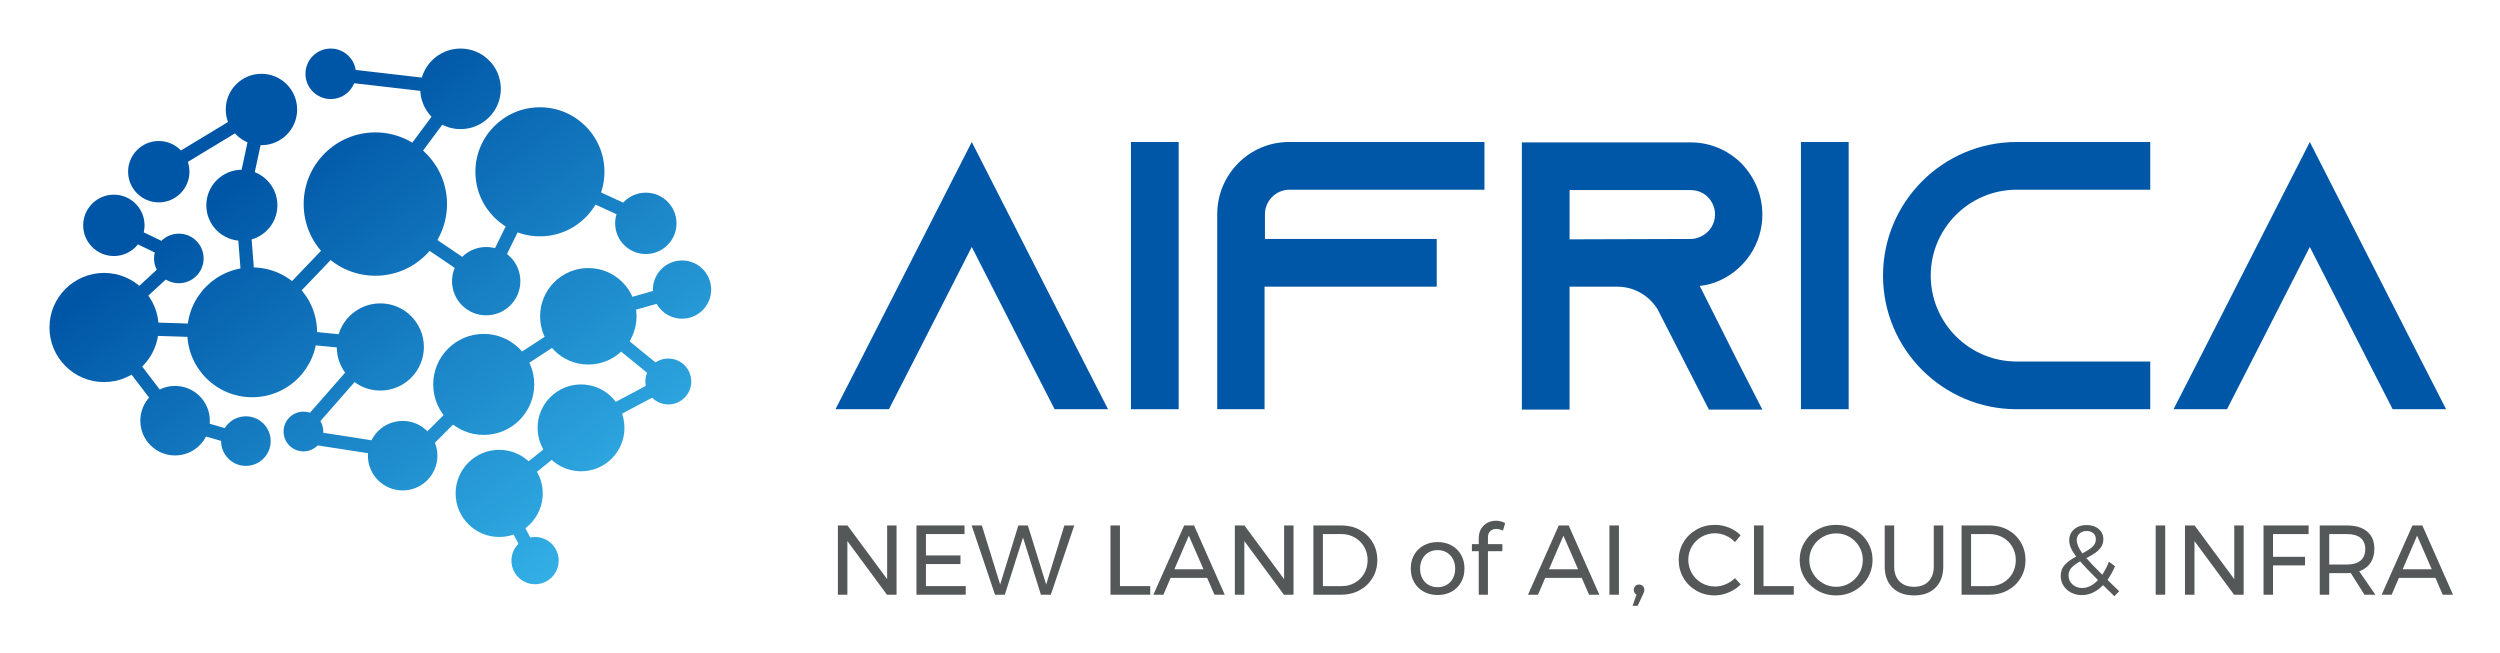
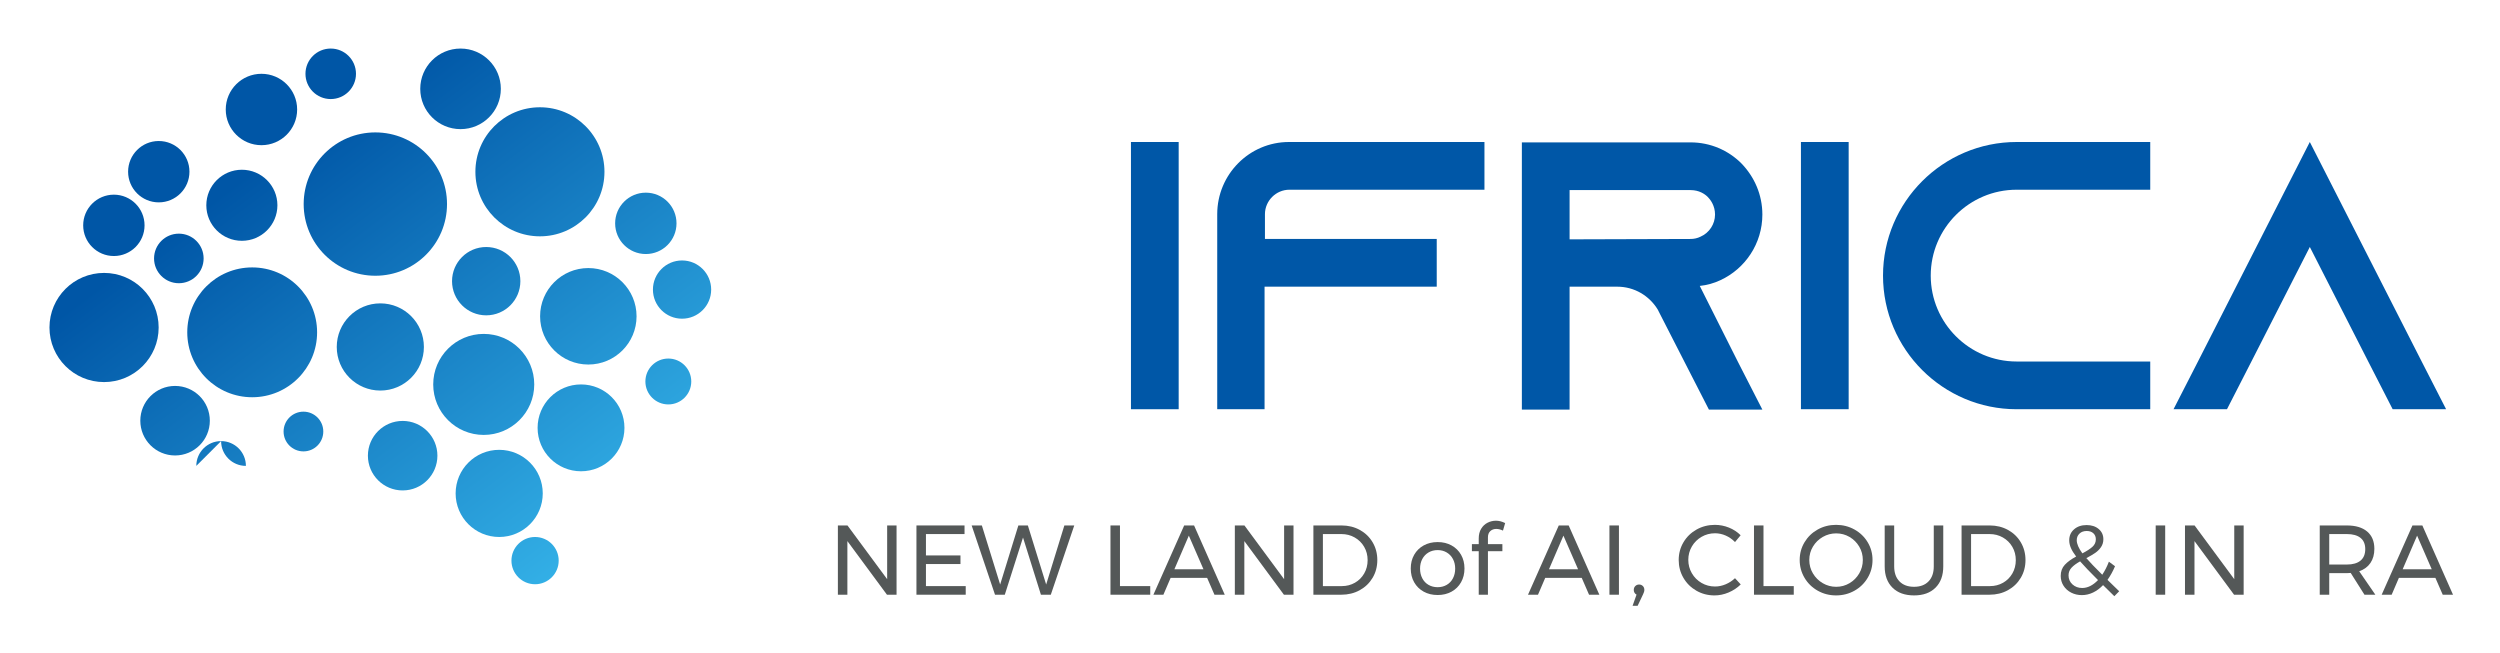
<svg xmlns="http://www.w3.org/2000/svg" role="img" viewBox="-12.30 1395.20 4019.60 1049.60">
  <title>AIFRICA (member) logo</title>
  <defs>
    <linearGradient id="a" x1="0" x2="1" y1="0" y2="0" gradientTransform="rotate(126.924 42.712 799.478) scale(657.681)" gradientUnits="userSpaceOnUse" spreadMethod="pad">
      <stop offset="0" stop-color="#36b5ea" stop-opacity="1" />
      <stop offset=".987" stop-color="#0056a6" stop-opacity="1" />
      <stop offset="1" stop-color="#0056a6" stop-opacity="1" />
    </linearGradient>
    <linearGradient id="b" x1="0" x2="1" y1="0" y2="0" gradientTransform="rotate(126.924 33.22 780.331) scale(654.961)" gradientUnits="userSpaceOnUse" spreadMethod="pad">
      <stop offset="0" stop-color="#36b5ea" stop-opacity="1" />
      <stop offset=".987" stop-color="#0056a6" stop-opacity="1" />
      <stop offset="1" stop-color="#0056a6" stop-opacity="1" />
    </linearGradient>
    <linearGradient id="c" x1="0" x2="1" y1="0" y2="0" gradientTransform="rotate(126.924 37.197 787.716) scale(659.128)" gradientUnits="userSpaceOnUse" spreadMethod="pad">
      <stop offset="0" stop-color="#36b5ea" stop-opacity="1" />
      <stop offset=".987" stop-color="#0056a6" stop-opacity="1" />
      <stop offset="1" stop-color="#0056a6" stop-opacity="1" />
    </linearGradient>
    <linearGradient id="d" x1="0" x2="1" y1="0" y2="0" gradientTransform="rotate(126.924 68.313 850.63) scale(657.634)" gradientUnits="userSpaceOnUse" spreadMethod="pad">
      <stop offset="0" stop-color="#36b5ea" stop-opacity="1" />
      <stop offset=".987" stop-color="#0056a6" stop-opacity="1" />
      <stop offset="1" stop-color="#0056a6" stop-opacity="1" />
    </linearGradient>
    <linearGradient id="e" x1="0" x2="1" y1="0" y2="0" gradientTransform="rotate(126.924 21.078 754.193) scale(659.462)" gradientUnits="userSpaceOnUse" spreadMethod="pad">
      <stop offset="0" stop-color="#36b5ea" stop-opacity="1" />
      <stop offset=".987" stop-color="#0056a6" stop-opacity="1" />
      <stop offset="1" stop-color="#0056a6" stop-opacity="1" />
    </linearGradient>
    <linearGradient id="f" x1="0" x2="1" y1="0" y2="0" gradientTransform="rotate(126.924 53.213 819.87) scale(657.723)" gradientUnits="userSpaceOnUse" spreadMethod="pad">
      <stop offset="0" stop-color="#36b5ea" stop-opacity="1" />
      <stop offset=".987" stop-color="#0056a6" stop-opacity="1" />
      <stop offset="1" stop-color="#0056a6" stop-opacity="1" />
    </linearGradient>
    <linearGradient id="g" x1="0" x2="1" y1="0" y2="0" gradientTransform="rotate(126.924 90.493 895.058) scale(658.908)" gradientUnits="userSpaceOnUse" spreadMethod="pad">
      <stop offset="0" stop-color="#36b5ea" stop-opacity="1" />
      <stop offset=".987" stop-color="#0056a6" stop-opacity="1" />
      <stop offset="1" stop-color="#0056a6" stop-opacity="1" />
    </linearGradient>
    <linearGradient id="h" x1="0" x2="1" y1="0" y2="0" gradientTransform="rotate(126.924 72.045 858.326) scale(657.733)" gradientUnits="userSpaceOnUse" spreadMethod="pad">
      <stop offset="0" stop-color="#36b5ea" stop-opacity="1" />
      <stop offset=".987" stop-color="#0056a6" stop-opacity="1" />
      <stop offset="1" stop-color="#0056a6" stop-opacity="1" />
    </linearGradient>
    <linearGradient id="i" x1="0" x2="1" y1="0" y2="0" gradientTransform="rotate(126.924 121.533 956.248) scale(657.58)" gradientUnits="userSpaceOnUse" spreadMethod="pad">
      <stop offset="0" stop-color="#36b5ea" stop-opacity="1" />
      <stop offset=".987" stop-color="#0056a6" stop-opacity="1" />
      <stop offset="1" stop-color="#0056a6" stop-opacity="1" />
    </linearGradient>
    <linearGradient id="j" x1="0" x2="1" y1="0" y2="0" gradientTransform="rotate(126.924 117.853 950.35) scale(655.511)" gradientUnits="userSpaceOnUse" spreadMethod="pad">
      <stop offset="0" stop-color="#36b5ea" stop-opacity="1" />
      <stop offset=".987" stop-color="#0056a6" stop-opacity="1" />
      <stop offset="1" stop-color="#0056a6" stop-opacity="1" />
    </linearGradient>
    <linearGradient id="k" x1="0" x2="1" y1="0" y2="0" gradientTransform="rotate(126.924 105.11 923.652) scale(657.712)" gradientUnits="userSpaceOnUse" spreadMethod="pad">
      <stop offset="0" stop-color="#36b5ea" stop-opacity="1" />
      <stop offset=".987" stop-color="#0056a6" stop-opacity="1" />
      <stop offset="1" stop-color="#0056a6" stop-opacity="1" />
    </linearGradient>
    <linearGradient id="l" x1="0" x2="1" y1="0" y2="0" gradientTransform="rotate(126.924 35.554 782.844) scale(659.184)" gradientUnits="userSpaceOnUse" spreadMethod="pad">
      <stop offset="0" stop-color="#36b5ea" stop-opacity="1" />
      <stop offset=".987" stop-color="#0056a6" stop-opacity="1" />
      <stop offset="1" stop-color="#0056a6" stop-opacity="1" />
    </linearGradient>
    <linearGradient id="m" x1="0" x2="1" y1="0" y2="0" gradientTransform="rotate(126.924 6.57 726.884) scale(657.698)" gradientUnits="userSpaceOnUse" spreadMethod="pad">
      <stop offset="0" stop-color="#36b5ea" stop-opacity="1" />
      <stop offset=".987" stop-color="#0056a6" stop-opacity="1" />
      <stop offset="1" stop-color="#0056a6" stop-opacity="1" />
    </linearGradient>
    <linearGradient id="n" x1="0" x2="1" y1="0" y2="0" gradientTransform="rotate(126.924 59.317 832.525) scale(657.672)" gradientUnits="userSpaceOnUse" spreadMethod="pad">
      <stop offset="0" stop-color="#36b5ea" stop-opacity="1" />
      <stop offset=".987" stop-color="#0056a6" stop-opacity="1" />
      <stop offset="1" stop-color="#0056a6" stop-opacity="1" />
    </linearGradient>
    <linearGradient id="o" x1="0" x2="1" y1="0" y2="0" gradientTransform="rotate(126.924 1.314 715.964) scale(657.624)" gradientUnits="userSpaceOnUse" spreadMethod="pad">
      <stop offset="0" stop-color="#36b5ea" stop-opacity="1" />
      <stop offset=".987" stop-color="#0056a6" stop-opacity="1" />
      <stop offset="1" stop-color="#0056a6" stop-opacity="1" />
    </linearGradient>
    <linearGradient id="p" x1="0" x2="1" y1="0" y2="0" gradientTransform="rotate(126.924 -15.118 685.11) scale(655.264)" gradientUnits="userSpaceOnUse" spreadMethod="pad">
      <stop offset="0" stop-color="#36b5ea" stop-opacity="1" />
      <stop offset=".987" stop-color="#0056a6" stop-opacity="1" />
      <stop offset="1" stop-color="#0056a6" stop-opacity="1" />
    </linearGradient>
    <linearGradient id="q" x1="0" x2="1" y1="0" y2="0" gradientTransform="rotate(126.924 -27.336 657.72) scale(659.487)" gradientUnits="userSpaceOnUse" spreadMethod="pad">
      <stop offset="0" stop-color="#36b5ea" stop-opacity="1" />
      <stop offset=".987" stop-color="#0056a6" stop-opacity="1" />
      <stop offset="1" stop-color="#0056a6" stop-opacity="1" />
    </linearGradient>
    <linearGradient id="r" x1="0" x2="1" y1="0" y2="0" gradientTransform="rotate(126.924 -28.635 657.764) scale(656.604)" gradientUnits="userSpaceOnUse" spreadMethod="pad">
      <stop offset="0" stop-color="#36b5ea" stop-opacity="1" />
      <stop offset=".987" stop-color="#0056a6" stop-opacity="1" />
      <stop offset="1" stop-color="#0056a6" stop-opacity="1" />
    </linearGradient>
    <linearGradient id="s" x1="0" x2="1" y1="0" y2="0" gradientTransform="rotate(126.924 1.043 719.048) scale(655.233)" gradientUnits="userSpaceOnUse" spreadMethod="pad">
      <stop offset="0" stop-color="#36b5ea" stop-opacity="1" />
      <stop offset=".987" stop-color="#0056a6" stop-opacity="1" />
      <stop offset="1" stop-color="#0056a6" stop-opacity="1" />
    </linearGradient>
    <linearGradient id="t" x1="0" x2="1" y1="0" y2="0" gradientTransform="rotate(126.924 27.013 767.743) scale(657.697)" gradientUnits="userSpaceOnUse" spreadMethod="pad">
      <stop offset="0" stop-color="#36b5ea" stop-opacity="1" />
      <stop offset=".987" stop-color="#0056a6" stop-opacity="1" />
      <stop offset="1" stop-color="#0056a6" stop-opacity="1" />
    </linearGradient>
    <linearGradient id="u" x1="0" x2="1" y1="0" y2="0" gradientTransform="rotate(126.924 -6.59 698.463) scale(659.706)" gradientUnits="userSpaceOnUse" spreadMethod="pad">
      <stop offset="0" stop-color="#36b5ea" stop-opacity="1" />
      <stop offset=".987" stop-color="#0056a6" stop-opacity="1" />
      <stop offset="1" stop-color="#0056a6" stop-opacity="1" />
    </linearGradient>
    <linearGradient id="v" x1="0" x2="1" y1="0" y2="0" gradientTransform="rotate(126.924 14.169 739.086) scale(659.794)" gradientUnits="userSpaceOnUse" spreadMethod="pad">
      <stop offset="0" stop-color="#36b5ea" stop-opacity="1" />
      <stop offset=".987" stop-color="#0056a6" stop-opacity="1" />
      <stop offset="1" stop-color="#0056a6" stop-opacity="1" />
    </linearGradient>
    <linearGradient id="w" x1="0" x2="1" y1="0" y2="0" gradientTransform="rotate(126.924 50.325 811.753) scale(659.428)" gradientUnits="userSpaceOnUse" spreadMethod="pad">
      <stop offset="0" stop-color="#36b5ea" stop-opacity="1" />
      <stop offset=".987" stop-color="#0056a6" stop-opacity="1" />
      <stop offset="1" stop-color="#0056a6" stop-opacity="1" />
    </linearGradient>
    <linearGradient id="x" x1="0" x2="1" y1="0" y2="0" gradientTransform="rotate(126.924 100.776 915.252) scale(657.645)" gradientUnits="userSpaceOnUse" spreadMethod="pad">
      <stop offset="0" stop-color="#36b5ea" stop-opacity="1" />
      <stop offset=".987" stop-color="#0056a6" stop-opacity="1" />
      <stop offset="1" stop-color="#0056a6" stop-opacity="1" />
    </linearGradient>
    <linearGradient id="y" x1="0" x2="1" y1="0" y2="0" gradientTransform="rotate(126.924 73.533 857.333) scale(660.266)" gradientUnits="userSpaceOnUse" spreadMethod="pad">
      <stop offset="0" stop-color="#36b5ea" stop-opacity="1" />
      <stop offset=".987" stop-color="#0056a6" stop-opacity="1" />
      <stop offset="1" stop-color="#0056a6" stop-opacity="1" />
    </linearGradient>
    <linearGradient id="z" x1="0" x2="1" y1="0" y2="0" gradientTransform="rotate(126.924 97.79 909.973) scale(657.678)" gradientUnits="userSpaceOnUse" spreadMethod="pad">
      <stop offset="0" stop-color="#36b5ea" stop-opacity="1" />
      <stop offset=".987" stop-color="#0056a6" stop-opacity="1" />
      <stop offset="1" stop-color="#0056a6" stop-opacity="1" />
    </linearGradient>
    <clipPath id="A" clipPathUnits="userSpaceOnUse">
      <path d="M0 3000h3000V0H0z" />
    </clipPath>
  </defs>
  <g transform="matrix(1.333 0 0 -1.333 0 4000)">
-     <path fill="url(#a)" stroke="none" d="M388.774 1857.063l142.733-16.528-94.148-126.897-135.766-141.833-10.963 140.169 23.381 108.353 3.938 18.252-15.969-9.698-123.858-75.018 8.323-13.732 107.855 65.333-19.688-91.206-.231-1.167.074-1.154 11.751-150.365-150.072 4.9 77.194 71.395 8.689 7.996-10.622 5.153-79.769 38.523-7-14.51 69.135-33.395-82.917-76.671-5.371-4.97 4.424-5.809 85.651-112.411 1.593-2.103 2.601-.753 85.42-24.61 4.399 15.458-82.808 23.856-73.791 96.844 161.386-5.25 136.328-13.599-85.651-97.792-9.625-10.985 14.461-2.249 139.574-21.691 4.046-.646 2.892 2.87 83.051 83.072 120.456 78.435 82.53-67.253-94.597-50.226-.584-.316-.691-.534-98.692-79.09-5.189-4.156 3.135-5.895 43.263-81.068 14.194 7.582-40.128 75.138 92.847 74.387 104.706 55.612 10.72 5.675-9.408 7.692-84.521 68.881 98.193 27.987-4.411 15.507-113.043-32.217-14.851-4.229 3.427-2.807-116.907-76.147 4.374-6.758-5.712 5.725-80.705-80.731-121.053 18.849 86.296 98.545 10.294 11.738-15.555 1.557-135.624 13.526 130.799 136.608 129.729-87.938 7.656-5.188 4.072 8.312 61.357 124.881 116.496-53.387 6.684 14.631-123.616 56.657-7.097 3.244-3.465-7.036-60.725-123.617-120.506 81.689 99.165 133.679 8.313 11.205-13.855 1.604-156.598 18.132z" />
    <path fill="url(#b)" stroke="none" d="M607.667 1277.871c0-15.715 12.748-28.486 28.485-28.486 15.725 0 28.499 12.771 28.499 28.486 0 15.75-12.774 28.51-28.499 28.51-15.737 0-28.485-12.76-28.485-28.51" />
    <path fill="url(#c)" stroke="none" d="M540.341 1358.94c0-29.02 23.527-52.559 52.549-52.559 29.019 0 52.547 23.539 52.547 52.559 0 29.033-23.528 52.571-52.547 52.571-29.022 0-52.549-23.538-52.549-52.571" />
    <path fill="url(#d)" stroke="none" d="M639.215 1438.017c0-28.935 23.454-52.379 52.378-52.379 28.923 0 52.378 23.444 52.378 52.379 0 28.923-23.455 52.378-52.378 52.378-28.924 0-52.378-23.455-52.378-52.378" />
    <path fill="url(#e)" stroke="none" d="M434.528 1404.464c0-23.163 18.764-41.927 41.94-41.927 23.138 0 41.902 18.764 41.902 41.927 0 23.149-18.764 41.914-41.902 41.914-23.176 0-41.94-18.765-41.94-41.914" />
    <path fill="url(#f)" stroke="none" d="M513.314 1490.395c0-33.639 27.282-60.909 60.933-60.909 33.638 0 60.933 27.27 60.933 60.909 0 33.663-27.295 60.946-60.933 60.946-33.651 0-60.933-27.283-60.933-60.946" />
    <path fill="url(#g)" stroke="none" d="M642.229 1572.583c0-32.131 26.03-58.187 58.186-58.187 32.131 0 58.163 26.056 58.163 58.187 0 32.143-26.032 58.174-58.163 58.174-32.156 0-58.186-26.031-58.186-58.174" />
    <path fill="url(#h)" stroke="none" d="M536.016 1614.934c0-22.749 18.446-41.198 41.197-41.198 22.774 0 41.221 18.449 41.221 41.198 0 22.75-18.447 41.209-41.221 41.209-22.751 0-41.197-18.459-41.197-41.209" />
    <path fill="url(#i)" stroke="none" d="M732.742 1684.691c0-20.441 16.576-37.017 37.017-37.017 20.438 0 37.005 16.576 37.005 37.017 0 20.452-16.567 37.016-37.005 37.016-20.441 0-37.017-16.564-37.017-37.016" />
    <path fill="url(#j)" stroke="none" d="M778.325 1604.8c0-19.384 15.714-35.122 35.121-35.122 19.396 0 35.133 15.738 35.133 35.122 0 19.383-15.737 35.132-35.133 35.132-19.407 0-35.121-15.749-35.121-35.132" />
    <path fill="url(#k)" stroke="none" d="M564.184 1746.863c0-42.995 34.842-77.825 77.826-77.825 43.008 0 77.85 34.83 77.85 77.825 0 42.984-34.842 77.838-77.85 77.838-42.984 0-77.826-34.854-77.826-77.838" />
    <path fill="url(#l)" stroke="none" d="M396.953 1535.59c0-29.032 23.528-52.585 52.56-52.585 29.033 0 52.559 23.553 52.559 52.585s-23.526 52.584-52.559 52.584c-29.032 0-52.56-23.552-52.56-52.584" />
    <path fill="url(#m)" stroke="none" d="M216.645 1553.248c0-43.263 35.06-78.313 78.311-78.313 43.24 0 78.299 35.05 78.299 78.313 0 43.239-35.059 78.288-78.299 78.288-43.251 0-78.311-35.049-78.311-78.288" />
    <path fill="url(#n)" stroke="none" d="M357.056 1707.927c0-47.749 38.718-86.442 86.465-86.442 47.724 0 86.442 38.693 86.442 86.442 0 47.747-38.718 86.453-86.442 86.453-47.747 0-86.465-38.706-86.465-86.453" />
    <path fill="url(#o)" stroke="none" d="M332.824 1433.582c0-13.234 10.731-23.952 23.964-23.952 13.224 0 23.929 10.718 23.929 23.952 0 13.233-10.705 23.964-23.929 23.964-13.233 0-23.964-10.731-23.964-23.964" />
-     <path fill="url(#p)" stroke="none" d="M257.466 1422.036c0-16.527 13.391-29.895 29.907-29.895s29.907 13.368 29.907 29.895c0 16.517-13.391 29.907-29.907 29.907s-29.907-13.39-29.907-29.907" />
+     <path fill="url(#p)" stroke="none" d="M257.466 1422.036c0-16.527 13.391-29.895 29.907-29.895c0 16.517-13.391 29.907-29.907 29.907s-29.907-13.39-29.907-29.907" />
    <path fill="url(#q)" stroke="none" d="M160.015 1446.646c0-23.152 18.775-41.927 41.925-41.927 23.164 0 41.928 18.775 41.928 41.927 0 23.163-18.764 41.938-41.928 41.938-23.15 0-41.925-18.775-41.925-41.938" />
    <path fill="url(#r)" stroke="none" d="M50.446 1559.058c0-36.361 29.482-65.831 65.856-65.831 36.36 0 65.83 29.47 65.83 65.831 0 36.359-29.47 65.842-65.83 65.842-36.374 0-65.856-29.483-65.856-65.842" />
    <path fill="url(#s)" stroke="none" d="M176.589 1642.361c0-16.513 13.393-29.893 29.909-29.893 16.502 0 29.882 13.38 29.882 29.893 0 16.518-13.38 29.899-29.882 29.899-16.516 0-29.909-13.381-29.909-29.899" />
    <path fill="url(#t)" stroke="none" d="M239.626 1706.492c0-23.698 19.2-42.862 42.888-42.862 23.647 0 42.86 19.164 42.86 42.862 0 23.649-19.213 42.852-42.86 42.852-23.688 0-42.888-19.203-42.888-42.852" />
    <path fill="url(#u)" stroke="none" d="M91.108 1682.284c0-20.428 16.576-37.005 37.017-37.005 20.428 0 37.005 16.577 37.005 37.005 0 20.416-16.577 37.004-37.005 37.004-20.441 0-37.017-16.588-37.017-37.004" />
    <path fill="url(#v)" stroke="none" d="M145.285 1746.984c0-20.416 16.551-36.991 36.993-36.991 20.428 0 37.004 16.575 37.004 36.991 0 20.442-16.576 37.017-37.004 37.017-20.442 0-36.993-16.575-36.993-37.017" />
    <path fill="url(#w)" stroke="none" d="M263.068 1822.027c0-23.783 19.275-43.056 43.069-43.056 23.782 0 43.044 19.273 43.044 43.056 0 23.759-19.262 43.045-43.044 43.045-23.794 0-43.069-19.286-43.069-43.045" />
    <path fill="url(#x)" stroke="none" d="M497.674 1846.928c0-26.845 21.764-48.598 48.611-48.598 26.819 0 48.596 21.753 48.596 48.598 0 26.844-21.777 48.598-48.596 48.598-26.847 0-48.611-21.754-48.611-48.598" />
    <path fill="url(#y)" stroke="none" d="M359.219 1865.072c0-16.82 13.635-30.468 30.455-30.468 16.843 0 30.478 13.648 30.478 30.468 0 16.819-13.635 30.454-30.478 30.454-16.82 0-30.455-13.635-30.455-30.454" />
    <path fill="url(#z)" stroke="none" d="M769.224 1493.943c0-15.289 12.395-27.672 27.671-27.672s27.671 12.383 27.671 27.672c0 15.276-12.395 27.672-27.671 27.672s-27.671-12.396-27.671-27.672" />
-     <path fill="#0057a7" fill-opacity="1" fill-rule="nonzero" stroke="none" d="M1327.276 1460.49h-64.467l-29.47 57.558-70.449 138.14-70.45-138.14-29.47-57.558h-64.466l29.469 57.558 134.917 264.765 134.916-264.765z" />
    <path fill="#0057a7" fill-opacity="1" fill-rule="nonzero" stroke="none" d="M1354.909 1782.813h57.558V1460.49h-57.558z" />
    <g clip-path="url(#A)">
      <path fill="#0057a7" fill-opacity="1" fill-rule="nonzero" stroke="none" d="M1781.291 1782.813v-57.557h-235.295c-16.117 0-29.471-13.353-29.471-29.47v-29.93h207.209v-57.557h-207.67v-147.808h-57.096v235.295c0 47.89 38.683 87.027 86.567 87.027z" />
      <path fill="#0057a7" fill-opacity="1" fill-rule="nonzero" stroke="none" d="M2029.951 1665.855c4.141 0 8.287.921 11.973 2.764 10.588 4.606 17.498 15.195 17.498 26.706 0 10.589-5.528 17.959-8.752 21.183-3.686 3.68-10.59 8.286-20.719 8.286h-145.965v-59.399zm57.098-148.27l29.468-57.557h-64.466l-29.469 57.557-30.852 60.322-1.383 2.763c-10.126 16.578-28.087 27.628-48.804 27.628h-57.557v-148.27h-57.562v322.324h203.527c23.943 0 45.588-9.668 61.244-25.324 15.651-16.117 25.322-37.761 25.322-61.703 0-34.998-20.722-65.388-50.652-79.202-7.826-3.68-16.117-5.983-24.863-6.904z" />
      <path fill="#0057a7" fill-opacity="1" fill-rule="nonzero" stroke="none" d="M2163.031 1782.813h57.564V1460.49h-57.564z" />
      <path fill="#0057a7" fill-opacity="1" fill-rule="nonzero" stroke="none" d="M2319.588 1621.65c0-57.097 46.506-103.604 103.604-103.604h161.162v-57.559h-161.162c-88.87 0-161.163 72.293-161.163 161.163s72.293 161.162 161.163 161.162h161.162v-57.558h-161.162c-57.098 0-103.604-46.507-103.604-103.604" />
      <path fill="#0057a7" fill-opacity="1" fill-rule="nonzero" stroke="none" d="M2941.219 1460.49h-64.461l-29.471 57.558-70.455 138.14-70.449-138.14-29.469-57.558h-64.463l29.471 57.558 134.91 264.765 134.916-264.765z" />
      <path fill="#545858" fill-opacity="1" fill-rule="nonzero" stroke="none" d="M1060.845 1320.297h11.338v-83.541h-11.577l-47.734 64.684v-64.684h-11.46v83.541h11.577l47.856-64.805z" />
      <path fill="#545858" fill-opacity="1" fill-rule="nonzero" stroke="none" d="M1096.17 1320.297h58.001v-10.383h-46.541v-25.779h41.646v-10.383h-41.646v-26.611h47.973v-10.385h-59.433z" />
      <path fill="#545858" fill-opacity="1" fill-rule="nonzero" stroke="none" d="M1274.591 1320.297h11.933l-28.288-83.541h-11.932l-21.6 68.978-21.961-68.978h-11.816l-28.165 83.541h12.293l22.077-71.248 21.961 71.248h11.46l22.078-71.248z" />
      <path fill="#545858" fill-opacity="1" fill-rule="nonzero" stroke="none" d="M1330.2 1320.297h11.46v-73.156h36.519v-10.385H1330.2z" />
      <path fill="#545858" fill-opacity="1" fill-rule="nonzero" stroke="none" d="M1407.293 1267.43h35.086l-17.659 40.574zm48.334-30.674l-8.83 20.291h-44.038l-8.713-20.291h-12.054l37.117 83.541h11.932l37.001-83.541z" />
      <path fill="#545858" fill-opacity="1" fill-rule="nonzero" stroke="none" d="M1539.647 1320.297h11.338v-83.541h-11.576l-47.735 64.684v-64.684h-11.461v83.541h11.577l47.857-64.805z" />
      <path fill="#545858" fill-opacity="1" fill-rule="nonzero" stroke="none" d="M1625.035 1251.197c4.734 2.703 8.475 6.443 11.223 11.215 2.742 4.779 4.117 10.107 4.117 15.996 0 5.965-1.393 11.338-4.178 16.111-2.787 4.772-6.582 8.53-11.4 11.278-4.811 2.746-10.162 4.117-16.049 4.117h-22.317v-62.774h22.793c5.805 0 11.079 1.348 15.811 4.057m5.973 63.668c6.56-3.619 11.709-8.613 15.451-14.975 3.74-6.365 5.609-13.486 5.609-21.367 0-7.875-1.892-14.994-5.666-21.361-3.785-6.365-8.972-11.354-15.578-14.979-6.603-3.619-14.002-5.427-22.199-5.427h-33.654v83.541h34.015c8.113 0 15.455-1.809 22.022-5.432" />
      <path fill="#545858" fill-opacity="1" fill-rule="nonzero" stroke="none" d="M1713.828 1287.715c-3.225-1.91-5.732-4.557-7.52-7.937-1.794-3.379-2.687-7.219-2.687-11.516 0-4.379.893-8.274 2.687-11.693 1.788-3.424 4.295-6.071 7.52-7.936 3.219-1.871 6.898-2.809 11.039-2.809 4.057 0 7.697.938 10.916 2.809 3.225 1.865 5.732 4.512 7.52 7.936 1.793 3.419 2.685 7.314 2.685 11.693 0 4.297-.892 8.137-2.685 11.516-1.788 3.38-4.295 6.027-7.52 7.937-3.219 1.908-6.859 2.863-10.916 2.863-4.141 0-7.82-.955-11.039-2.863m27.805 8.475c4.894-2.709 8.713-6.467 11.455-11.278 2.746-4.818 4.117-10.322 4.117-16.527 0-6.211-1.371-11.738-4.117-16.588-2.742-4.857-6.561-8.637-11.455-11.34-4.895-2.707-10.485-4.062-16.766-4.062-6.367 0-11.994 1.355-16.889 4.062-4.894 2.703-8.714 6.461-11.455 11.279-2.748 4.811-4.117 10.36-4.117 16.649 0 6.205 1.369 11.709 4.117 16.527 2.741 4.811 6.561 8.569 11.455 11.278 4.895 2.703 10.522 4.056 16.889 4.056 6.281 0 11.871-1.353 16.766-4.056" />
      <path fill="#545858" fill-opacity="1" fill-rule="nonzero" stroke="none" d="M1788.357 1313.494c-1.91-1.748-2.865-4.258-2.865-7.521v-8.231h17.422v-8.475h-17.422v-52.511h-11.1v52.511h-8.234v8.475h8.234v6.799c0 4.617.973 8.537 2.926 11.756 1.947 3.224 4.512 5.648 7.697 7.281 3.18 1.631 6.604 2.447 10.262 2.447 3.502 0 7.158-.955 10.982-2.863l-2.631-9.068c-2.863 1.347-5.566 2.025-8.113 2.025-2.863 0-5.25-.877-7.158-2.625" />
      <path fill="#545858" fill-opacity="1" fill-rule="nonzero" stroke="none" d="M1859.123 1267.43h35.092l-17.666 40.574zm48.334-30.674l-8.83 20.291h-44.039l-8.713-20.291h-12.049l37.111 83.541h11.938l36.996-83.541z" />
      <path fill="#545858" fill-opacity="1" fill-rule="nonzero" stroke="none" d="M1932.041 1320.297h11.461v-83.541h-11.461z" />
      <path fill="#545858" fill-opacity="1" fill-rule="nonzero" stroke="none" d="M1972.322 1247.256c1.232-1.193 1.848-2.785 1.848-4.771 0-.877-.178-1.788-.537-2.743-.356-.955-.733-1.871-1.133-2.748l-6.444-13.601h-6.088l4.774 13.486c-1.117.555-1.949 1.326-2.504 2.324-.561.994-.838 2.088-.838 3.282 0 1.908.615 3.478 1.854 4.716 1.232 1.233 2.757 1.848 4.589 1.848 1.754 0 3.241-.6 4.479-1.793" />
      <path fill="#545858" fill-opacity="1" fill-rule="nonzero" stroke="none" d="M2072.393 1308.066c-4.219 1.863-8.553 2.803-13.01 2.803-5.888 0-11.299-1.432-16.228-4.297-4.934-2.863-8.834-6.742-11.698-11.637-2.865-4.89-4.296-10.285-4.296-16.174 0-5.804 1.431-11.175 4.296-16.109 2.864-4.936 6.764-8.83 11.698-11.695 4.929-2.864 10.34-4.295 16.228-4.295 4.373 0 8.674.894 12.893 2.685 4.213 1.787 7.953 4.237 11.217 7.338l6.92-7.519c-4.219-4.135-9.114-7.377-14.68-9.725-5.567-2.348-11.217-3.523-16.944-3.523-7.958 0-15.24 1.892-21.843 5.671-6.606 3.78-11.817 8.93-15.635 15.457-3.818 6.52-5.727 13.725-5.727 21.6 0 7.797 1.932 14.934 5.788 21.422 3.857 6.482 9.13 11.594 15.812 15.334 6.688 3.74 14.041 5.611 22.082 5.611 5.807 0 11.434-1.093 16.883-3.285 5.451-2.187 10.168-5.266 14.146-9.246l-6.802-8.236c-3.186 3.341-6.883 5.949-11.1 7.82" />
      <path fill="#545858" fill-opacity="1" fill-rule="nonzero" stroke="none" d="M2106.4 1320.297h11.461v-73.156h36.518v-10.385H2106.4z" />
      <path fill="#545858" fill-opacity="1" fill-rule="nonzero" stroke="none" d="M2189.398 1306.451c-4.973-2.863-8.93-6.744-11.871-11.633-2.947-4.894-4.418-10.283-4.418-16.172 0-5.888 1.471-11.299 4.418-16.234 2.941-4.934 6.898-8.852 11.871-11.754 4.973-2.902 10.361-4.357 16.172-4.357 5.807 0 11.162 1.455 16.051 4.357 4.894 2.902 8.791 6.82 11.699 11.754 2.902 4.935 4.357 10.346 4.357 16.234 0 5.889-1.455 11.278-4.357 16.172-2.908 4.889-6.805 8.77-11.699 11.633-4.889 2.863-10.244 4.295-16.051 4.295-5.811 0-11.199-1.432-16.172-4.295m38.195 8.951c6.721-3.74 12.032-8.851 15.928-15.334 3.9-6.488 5.85-13.625 5.85-21.422 0-7.799-1.95-14.978-5.85-21.545-3.896-6.56-9.207-11.732-15.928-15.511-6.726-3.78-14.109-5.672-22.138-5.672-8.043 0-15.418 1.892-22.139 5.672-6.727 3.779-12.037 8.951-15.934 15.511-3.902 6.567-5.849 13.746-5.849 21.545 0 7.797 1.947 14.934 5.849 21.422 3.897 6.483 9.19 11.594 15.873 15.334 6.682 3.74 14.08 5.612 22.2 5.612 8.029 0 15.412-1.872 22.138-5.612" />
      <path fill="#545858" fill-opacity="1" fill-rule="nonzero" stroke="none" d="M2281.898 1252.807c4.25-4.336 10.123-6.506 17.604-6.506 7.398 0 13.203 2.17 17.421 6.506 4.217 4.334 6.327 10.361 6.327 18.08v49.41h11.455v-49.41c0-10.898-3.125-19.451-9.369-25.656-6.243-6.205-14.856-9.313-25.834-9.313-11.061 0-19.735 3.108-26.018 9.313-6.287 6.205-9.43 14.758-9.43 25.656v49.41h11.455v-49.41c0-7.719 2.131-13.746 6.389-18.08" />
      <path fill="#545858" fill-opacity="1" fill-rule="nonzero" stroke="none" d="M2406.848 1251.197c4.732 2.703 8.475 6.443 11.221 11.215 2.742 4.779 4.119 10.107 4.119 15.996 0 5.965-1.395 11.338-4.18 16.111-2.785 4.772-6.582 8.53-11.4 11.278-4.811 2.746-10.16 4.117-16.049 4.117h-22.315v-62.774h22.791c5.805 0 11.079 1.348 15.813 4.057m5.971 63.668c6.56-3.619 11.711-8.613 15.451-14.975 3.74-6.365 5.611-13.486 5.611-21.367 0-7.875-1.892-14.994-5.666-21.361-3.785-6.365-8.974-11.354-15.58-14.979-6.603-3.619-14.002-5.427-22.193-5.427h-33.66v83.541h34.015c8.114 0 15.457-1.809 22.022-5.432" />
      <path fill="#545858" fill-opacity="1" fill-rule="nonzero" stroke="none" d="M2502.498 1286.643c5.328 2.781 9.369 5.406 12.115 7.877 2.742 2.463 4.119 5.488 4.119 9.068 0 3.024-1 5.45-2.986 7.282-1.986 1.83-4.656 2.746-7.998 2.746-3.656 0-6.582-1.061-8.768-3.162-2.193-2.11-3.285-4.758-3.285-7.938 0-4.379 2.27-9.668 6.803-15.873m18.859-32.221c-9.39 9.307-16.589 16.826-21.599 22.555-4.463-2.471-7.899-5.012-10.33-7.637-2.424-2.625-3.635-5.695-3.635-9.191 0-4.457 1.588-8.113 4.773-10.983 3.18-2.865 7.077-4.296 11.694-4.296 6.603 0 12.97 3.181 19.097 9.552m19.69-19.459l-13.608 13.369c-3.74-3.9-7.775-6.88-12.109-8.951-4.34-2.07-8.814-3.101-13.426-3.101-4.695 0-8.996.992-12.892 2.984-3.895 1.988-6.981 4.752-9.246 8.293-2.27 3.541-3.401 7.498-3.401 11.875 0 5.406 1.647 9.885 4.949 13.426 3.303 3.541 7.86 6.859 13.663 9.967-2.862 3.736-4.971 7.177-6.321 10.324-1.353 3.14-2.031 6.221-2.031 9.246 0 5.41 1.949 9.828 5.85 13.246 3.896 3.42 8.953 5.135 15.158 5.135 5.965 0 10.816-1.594 14.556-4.774 3.741-3.185 5.612-7.281 5.612-12.293 0-3.58-.94-6.742-2.803-9.49-1.871-2.742-4.219-5.09-7.043-7.043-2.824-1.947-6.389-4.035-10.684-6.265 3.979-4.612 10.383-11.293 19.213-20.045 3.186 4.849 5.85 10.099 7.998 15.75l7.399-5.489c-2.465-5.888-5.49-11.379-9.069-16.466l14.084-13.725z" />
      <path fill="#545858" fill-opacity="1" fill-rule="nonzero" stroke="none" d="M2590.93 1320.297h11.461v-83.541h-11.461z" />
      <path fill="#545858" fill-opacity="1" fill-rule="nonzero" stroke="none" d="M2685.688 1320.297h11.338v-83.541h-11.576l-47.735 64.684v-64.684h-11.461v83.541h11.579l47.855-64.805z" />
-       <path fill="#545858" fill-opacity="1" fill-rule="nonzero" stroke="none" d="M2721.012 1320.297h54.422l-.117-10.383h-42.844v-27.449h38.549v-10.385h-38.549v-35.324h-11.461z" />
      <path fill="#545858" fill-opacity="1" fill-rule="nonzero" stroke="none" d="M2821.498 1273.158c7.164 0 12.652 1.57 16.471 4.711 3.818 3.141 5.728 7.775 5.728 13.902 0 5.971-1.91 10.485-5.728 13.547-3.819 3.065-9.307 4.596-16.471 4.596h-21.24v-36.756zm21.244-36.402l-16.588 26.256c-1.91-.161-3.457-.239-4.656-.239h-21.24v-26.017h-11.459v83.541h32.699c10.584 0 18.758-2.448 24.529-7.342 5.768-4.889 8.653-11.832 8.653-20.822 0-6.766-1.577-12.454-4.717-17.067-3.141-4.617-7.658-7.959-13.547-10.029l19.457-28.281z" />
      <path fill="#545858" fill-opacity="1" fill-rule="nonzero" stroke="none" d="M2888.807 1267.43h35.092l-17.666 40.574zm48.332-30.674l-8.828 20.291h-44.039l-8.713-20.291h-12.049l37.111 83.541h11.938l36.996-83.541z" />
    </g>
  </g>
</svg>